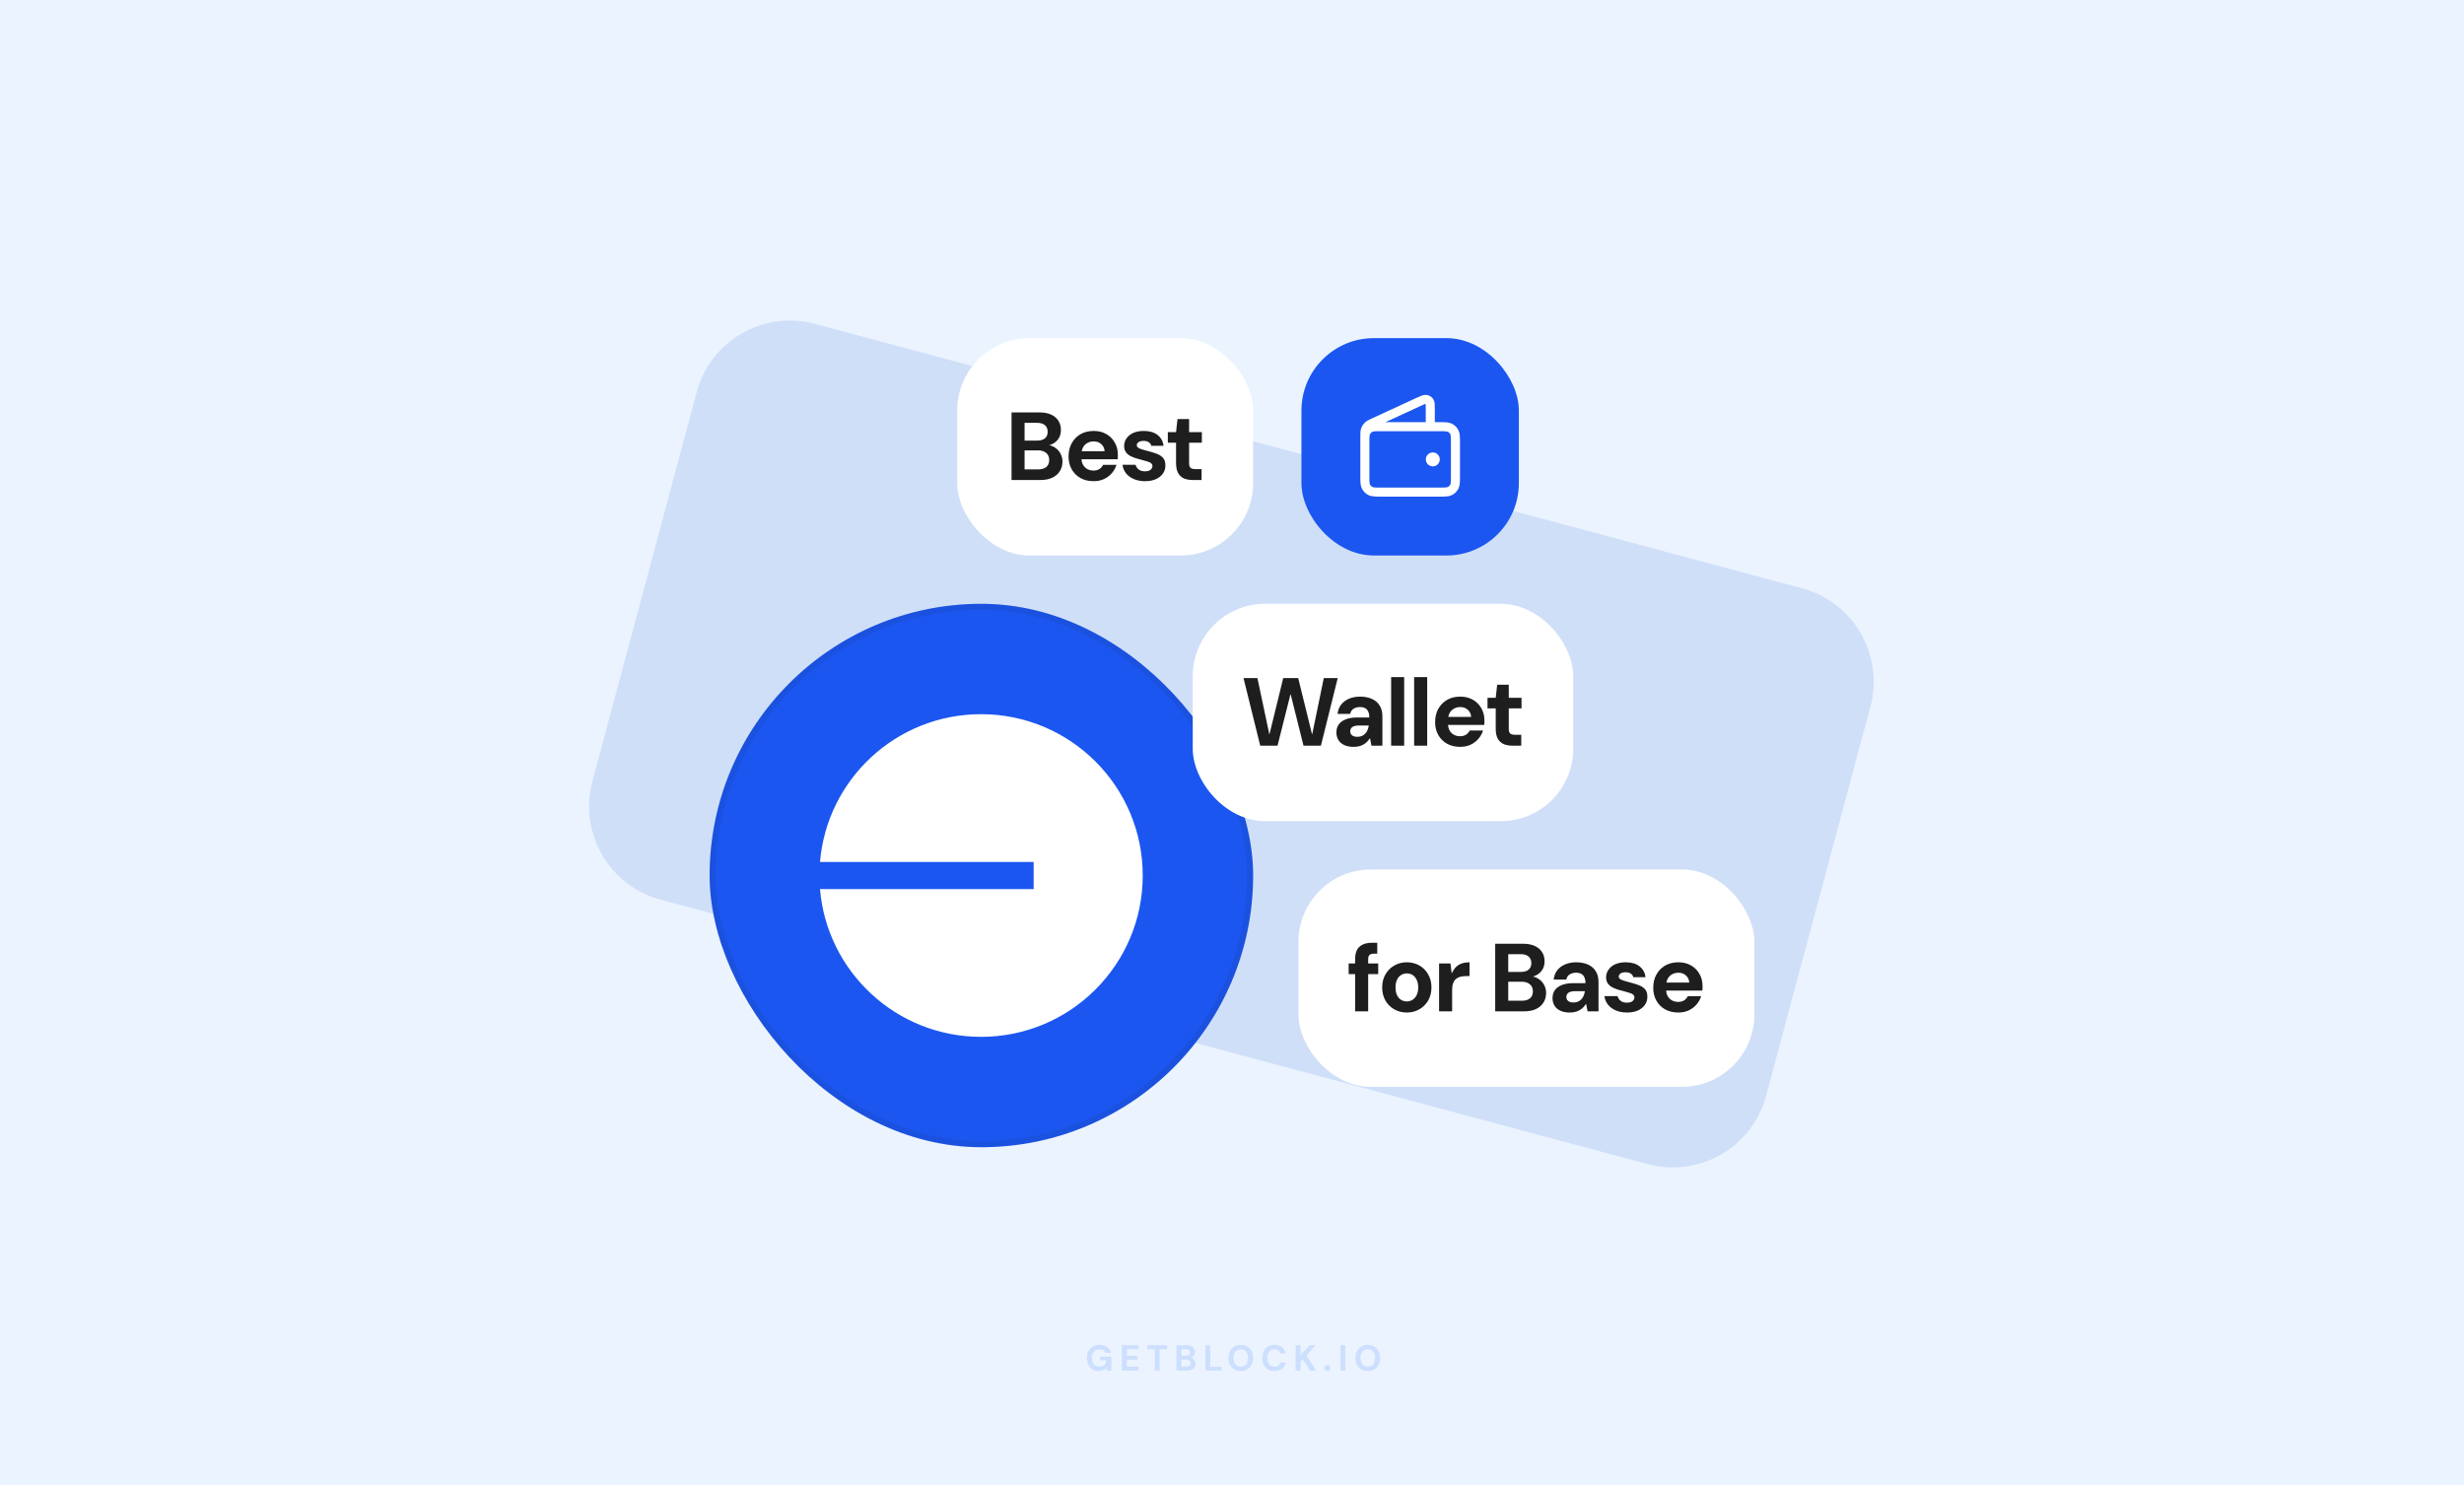
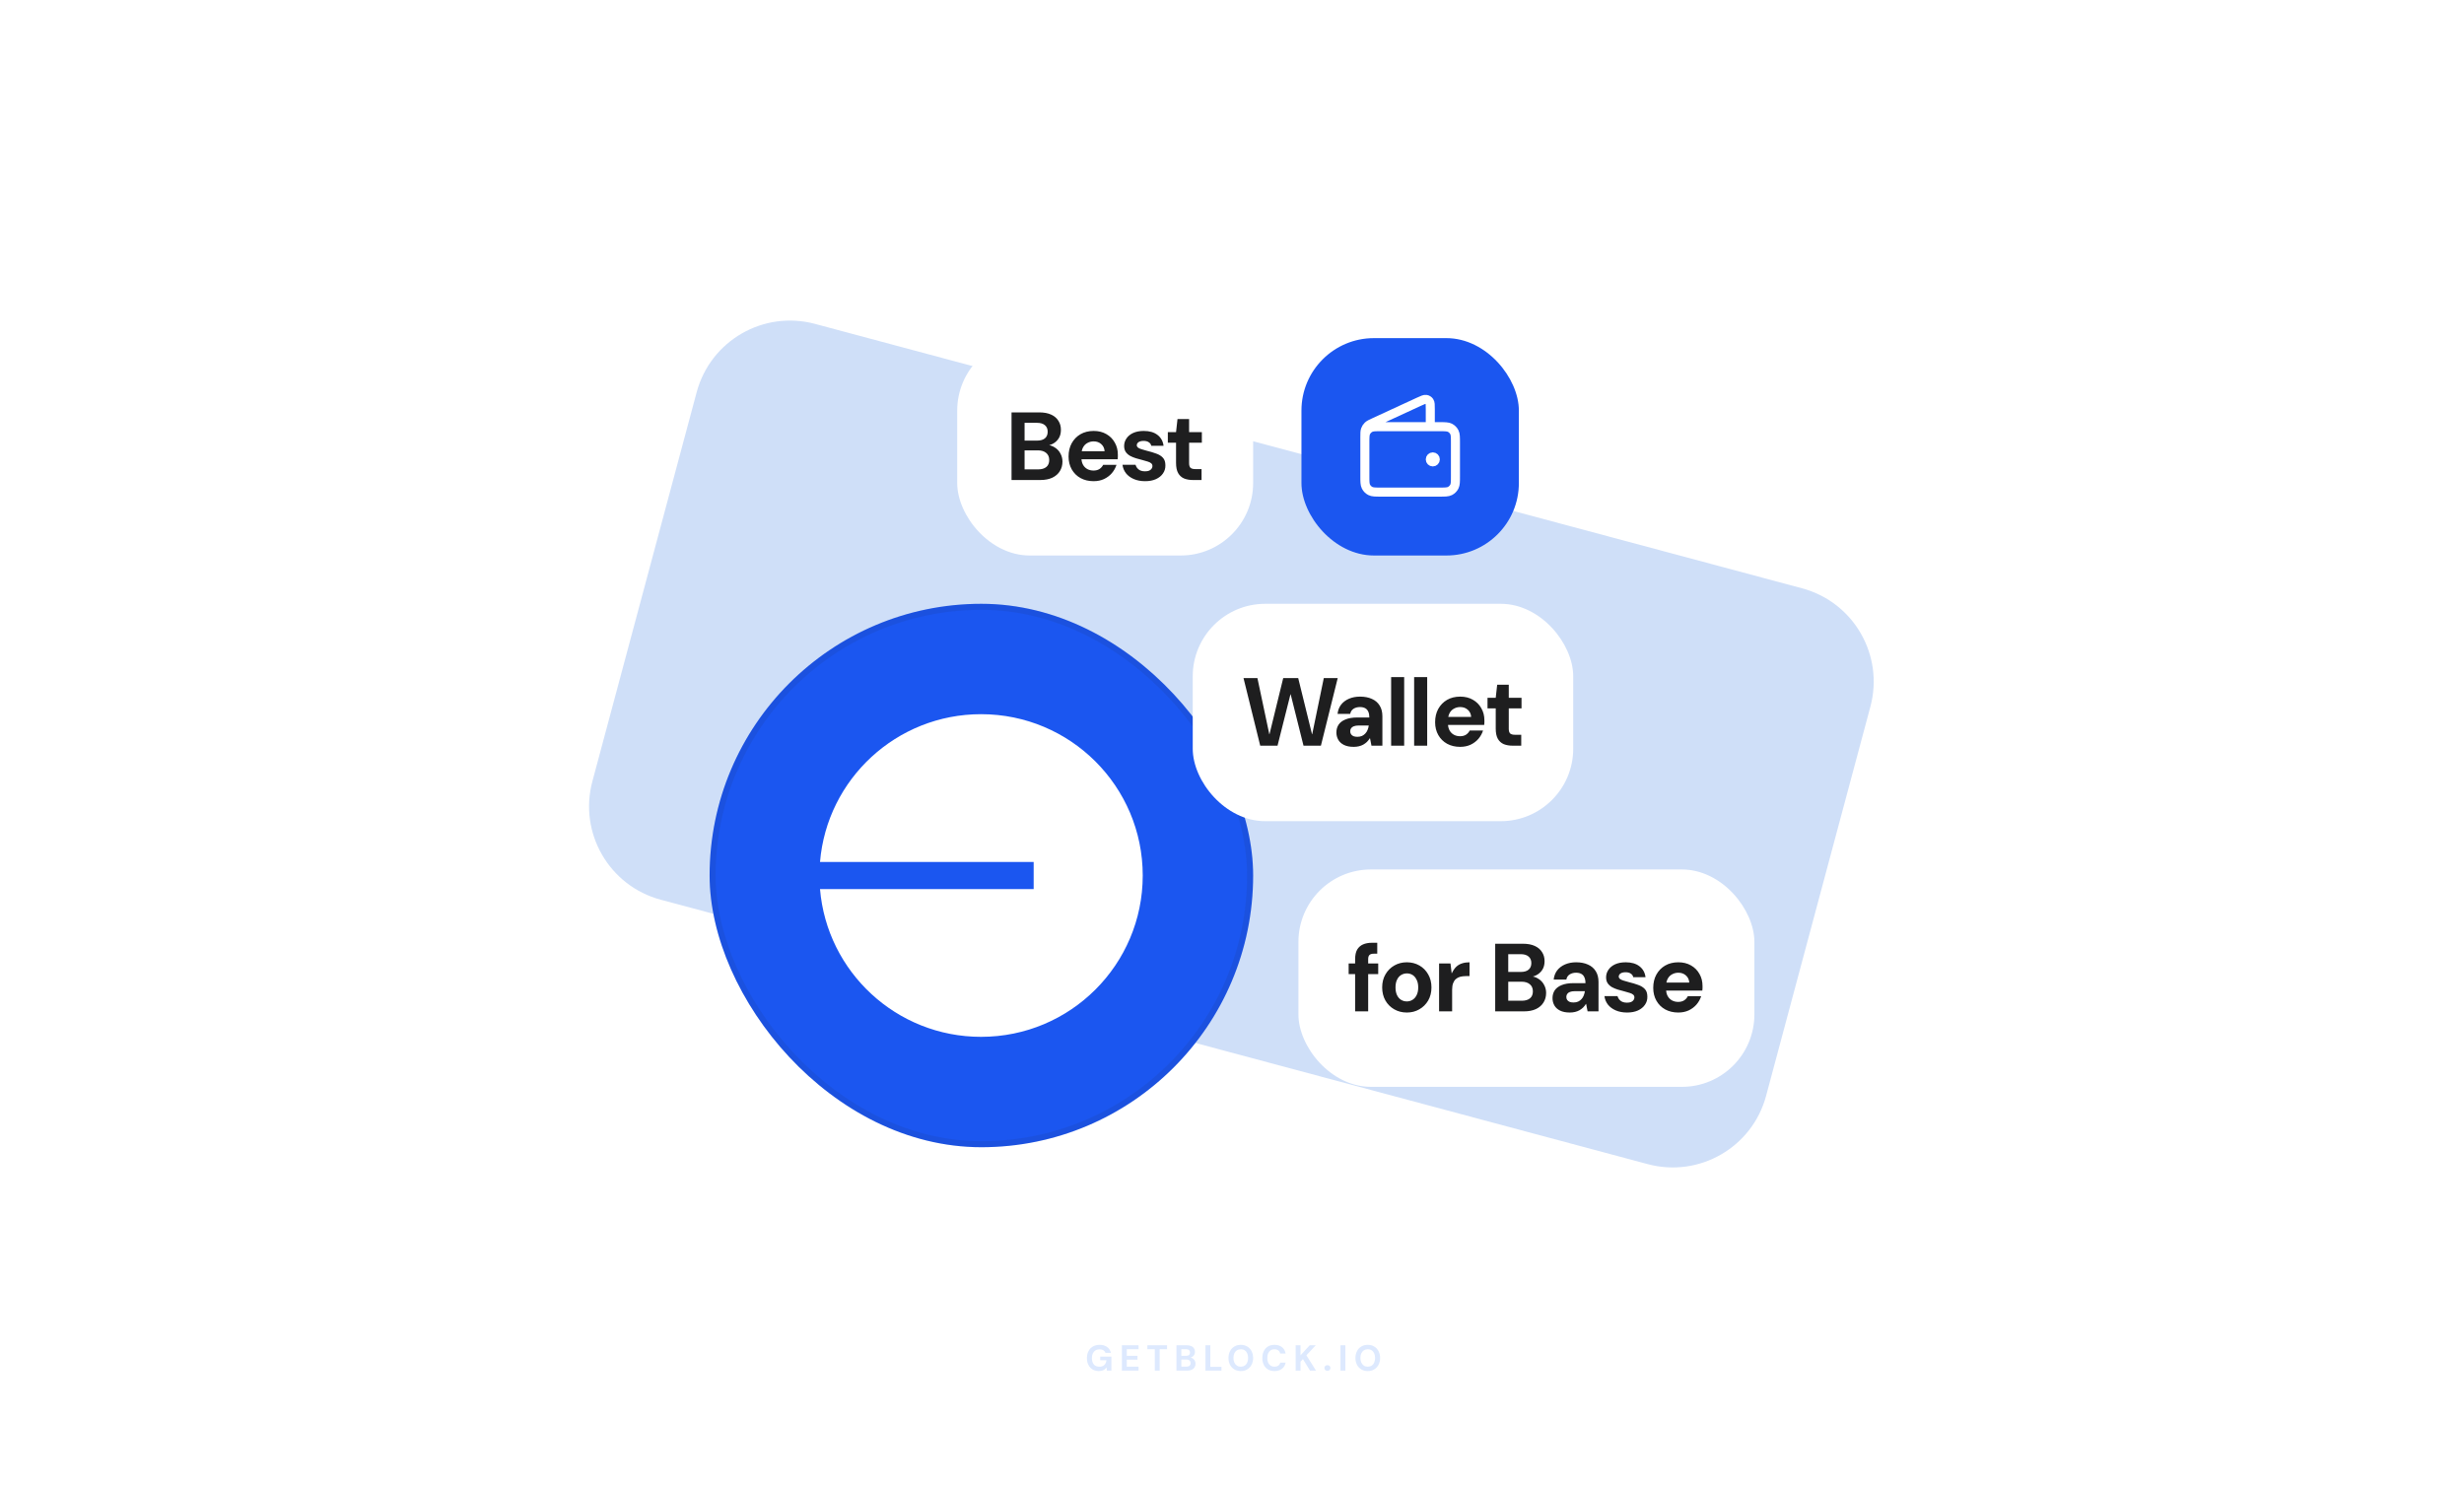
<svg xmlns="http://www.w3.org/2000/svg" width="816" height="492" viewBox="0 0 816 492" fill="none">
-   <rect width="816" height="492" fill="#EBF3FF" />
  <path d="M230.718 129.91C235.292 112.839 252.839 102.708 269.91 107.282L596.791 194.87C613.862 199.444 623.992 216.991 619.418 234.062L584.876 362.976C580.302 380.046 562.755 390.177 545.684 385.603L218.803 298.015C201.732 293.441 191.601 275.895 196.175 258.824L230.718 129.91Z" fill="#CFDFF8" />
  <path opacity="0.16" d="M363.914 454.144C363.122 454.144 362.426 453.968 361.826 453.616C361.234 453.256 360.774 452.756 360.446 452.116C360.118 451.468 359.954 450.716 359.954 449.86C359.954 448.996 360.122 448.236 360.458 447.58C360.794 446.916 361.278 446.396 361.91 446.02C362.55 445.644 363.306 445.456 364.178 445.456C365.17 445.456 365.99 445.692 366.638 446.164C367.294 446.636 367.714 447.292 367.898 448.132H366.098C365.978 447.764 365.754 447.476 365.426 447.268C365.098 447.052 364.678 446.944 364.166 446.944C363.622 446.944 363.158 447.064 362.774 447.304C362.39 447.544 362.098 447.88 361.898 448.312C361.698 448.744 361.598 449.26 361.598 449.86C361.598 450.468 361.698 450.984 361.898 451.408C362.098 451.832 362.382 452.156 362.75 452.38C363.126 452.596 363.566 452.704 364.07 452.704C364.806 452.704 365.362 452.508 365.738 452.116C366.122 451.716 366.35 451.2 366.422 450.568H364.358V449.356H368.054V454H366.566L366.434 452.932C366.258 453.196 366.05 453.42 365.81 453.604C365.578 453.78 365.306 453.912 364.994 454C364.682 454.096 364.322 454.144 363.914 454.144ZM371.537 454V445.6H377.057V446.908H373.157V449.104H376.697V450.364H373.157V452.692H377.057V454H371.537ZM382.432 454V446.908H379.972V445.6H386.488V446.908H384.04V454H382.432ZM389.604 454V445.6H393.048C393.632 445.6 394.124 445.692 394.524 445.876C394.924 446.06 395.224 446.316 395.424 446.644C395.632 446.964 395.736 447.336 395.736 447.76C395.736 448.184 395.644 448.54 395.46 448.828C395.276 449.116 395.032 449.34 394.728 449.5C394.432 449.652 394.104 449.74 393.744 449.764L393.936 449.632C394.32 449.648 394.66 449.752 394.956 449.944C395.26 450.128 395.496 450.376 395.664 450.688C395.84 451 395.928 451.34 395.928 451.708C395.928 452.156 395.82 452.552 395.604 452.896C395.388 453.24 395.076 453.512 394.668 453.712C394.26 453.904 393.76 454 393.168 454H389.604ZM391.224 452.68H392.904C393.344 452.68 393.684 452.58 393.924 452.38C394.164 452.18 394.284 451.892 394.284 451.516C394.284 451.14 394.16 450.848 393.912 450.64C393.664 450.424 393.32 450.316 392.88 450.316H391.224V452.68ZM391.224 449.104H392.784C393.208 449.104 393.532 449.008 393.756 448.816C393.98 448.624 394.092 448.352 394.092 448C394.092 447.656 393.98 447.388 393.756 447.196C393.532 446.996 393.204 446.896 392.772 446.896H391.224V449.104ZM399.211 454V445.6H400.831V452.74H404.515V454H399.211ZM410.912 454.144C410.104 454.144 409.392 453.96 408.776 453.592C408.168 453.224 407.692 452.716 407.348 452.068C407.004 451.412 406.832 450.656 406.832 449.8C406.832 448.944 407.004 448.192 407.348 447.544C407.692 446.888 408.168 446.376 408.776 446.008C409.392 445.64 410.104 445.456 410.912 445.456C411.72 445.456 412.428 445.64 413.036 446.008C413.652 446.376 414.132 446.888 414.476 447.544C414.82 448.192 414.992 448.944 414.992 449.8C414.992 450.656 414.82 451.412 414.476 452.068C414.132 452.716 413.652 453.224 413.036 453.592C412.428 453.96 411.72 454.144 410.912 454.144ZM410.912 452.692C411.408 452.692 411.836 452.576 412.196 452.344C412.564 452.104 412.844 451.768 413.036 451.336C413.236 450.904 413.336 450.392 413.336 449.8C413.336 449.2 413.236 448.688 413.036 448.264C412.844 447.832 412.564 447.5 412.196 447.268C411.836 447.036 411.408 446.92 410.912 446.92C410.424 446.92 409.996 447.036 409.628 447.268C409.26 447.5 408.976 447.832 408.776 448.264C408.576 448.688 408.476 449.2 408.476 449.8C408.476 450.392 408.576 450.904 408.776 451.336C408.976 451.768 409.26 452.104 409.628 452.344C409.996 452.576 410.424 452.692 410.912 452.692ZM422.053 454.144C421.221 454.144 420.505 453.964 419.905 453.604C419.305 453.236 418.845 452.728 418.525 452.08C418.205 451.424 418.045 450.668 418.045 449.812C418.045 448.956 418.205 448.2 418.525 447.544C418.845 446.888 419.305 446.376 419.905 446.008C420.505 445.64 421.221 445.456 422.053 445.456C423.069 445.456 423.897 445.708 424.537 446.212C425.185 446.716 425.589 447.428 425.749 448.348H423.985C423.881 447.9 423.665 447.552 423.337 447.304C423.009 447.048 422.577 446.92 422.041 446.92C421.553 446.92 421.133 447.04 420.781 447.28C420.429 447.512 420.157 447.844 419.965 448.276C419.781 448.7 419.689 449.212 419.689 449.812C419.689 450.404 419.781 450.916 419.965 451.348C420.157 451.78 420.429 452.112 420.781 452.344C421.133 452.576 421.553 452.692 422.041 452.692C422.577 452.692 423.005 452.576 423.325 452.344C423.653 452.104 423.873 451.772 423.985 451.348H425.749C425.589 452.22 425.185 452.904 424.537 453.4C423.897 453.896 423.069 454.144 422.053 454.144ZM429.077 454V445.6H430.697V448.924L433.733 445.6H435.737L432.641 448.924L435.821 454H433.841L431.489 450.184L430.697 451.024V454H429.077ZM439.603 454.06C439.307 454.06 439.063 453.972 438.871 453.796C438.687 453.612 438.595 453.388 438.595 453.124C438.595 452.86 438.687 452.64 438.871 452.464C439.063 452.28 439.307 452.188 439.603 452.188C439.899 452.188 440.139 452.28 440.323 452.464C440.507 452.64 440.599 452.86 440.599 453.124C440.599 453.388 440.507 453.612 440.323 453.796C440.139 453.972 439.899 454.06 439.603 454.06ZM443.921 454V445.6H445.541V454H443.921ZM452.961 454.144C452.153 454.144 451.441 453.96 450.825 453.592C450.217 453.224 449.741 452.716 449.397 452.068C449.053 451.412 448.881 450.656 448.881 449.8C448.881 448.944 449.053 448.192 449.397 447.544C449.741 446.888 450.217 446.376 450.825 446.008C451.441 445.64 452.153 445.456 452.961 445.456C453.769 445.456 454.477 445.64 455.085 446.008C455.701 446.376 456.181 446.888 456.525 447.544C456.869 448.192 457.041 448.944 457.041 449.8C457.041 450.656 456.869 451.412 456.525 452.068C456.181 452.716 455.701 453.224 455.085 453.592C454.477 453.96 453.769 454.144 452.961 454.144ZM452.961 452.692C453.457 452.692 453.885 452.576 454.245 452.344C454.613 452.104 454.893 451.768 455.085 451.336C455.285 450.904 455.385 450.392 455.385 449.8C455.385 449.2 455.285 448.688 455.085 448.264C454.893 447.832 454.613 447.5 454.245 447.268C453.885 447.036 453.457 446.92 452.961 446.92C452.473 446.92 452.045 447.036 451.677 447.268C451.309 447.5 451.025 447.832 450.825 448.264C450.625 448.688 450.525 449.2 450.525 449.8C450.525 450.392 450.625 450.904 450.825 451.336C451.025 451.768 451.309 452.104 451.677 452.344C452.045 452.576 452.473 452.692 452.961 452.692Z" fill="#2772F5" />
  <rect x="235" y="200" width="180" height="180" rx="90" fill="#1B56F0" />
  <rect x="236" y="201" width="178" height="178" rx="89" stroke="#1E1E1F" stroke-opacity="0.08" stroke-width="2" />
  <path d="M324.906 343.438C354.472 343.438 378.438 319.515 378.438 290C378.438 260.485 354.472 236.562 324.906 236.562C296.858 236.562 273.85 258.1 271.562 285.507H342.318V294.493H271.562C273.85 321.9 296.858 343.438 324.906 343.438Z" fill="white" />
  <rect x="317" y="112" width="98" height="72" rx="24" fill="white" />
  <path d="M334.991 159V136.6H344.175C345.732 136.6 347.044 136.845 348.111 137.336C349.177 137.827 349.977 138.509 350.511 139.384C351.065 140.237 351.343 141.229 351.343 142.36C351.343 143.491 351.097 144.44 350.607 145.208C350.116 145.976 349.465 146.573 348.655 147C347.865 147.405 347.001 147.64 346.063 147.704L346.543 147.352C347.567 147.395 348.473 147.672 349.263 148.184C350.073 148.675 350.703 149.336 351.151 150.168C351.62 151 351.855 151.907 351.855 152.888C351.855 154.083 351.567 155.139 350.991 156.056C350.436 156.973 349.604 157.699 348.495 158.232C347.407 158.744 346.073 159 344.495 159H334.991ZM339.311 155.48H343.791C344.964 155.48 345.871 155.213 346.511 154.68C347.151 154.147 347.471 153.379 347.471 152.376C347.471 151.373 347.14 150.595 346.479 150.04C345.817 149.464 344.9 149.176 343.727 149.176H339.311V155.48ZM339.311 145.944H343.471C344.601 145.944 345.465 145.688 346.063 145.176C346.66 144.664 346.959 143.939 346.959 143C346.959 142.083 346.66 141.368 346.063 140.856C345.465 140.323 344.591 140.056 343.439 140.056H339.311V145.944ZM362.163 159.384C360.542 159.384 359.102 159.043 357.843 158.36C356.606 157.677 355.635 156.717 354.931 155.48C354.227 154.243 353.875 152.824 353.875 151.224C353.875 149.56 354.217 148.099 354.899 146.84C355.603 145.56 356.574 144.557 357.811 143.832C359.07 143.107 360.531 142.744 362.195 142.744C363.774 142.744 365.161 143.085 366.355 143.768C367.571 144.451 368.51 145.389 369.171 146.584C369.854 147.757 370.195 149.091 370.195 150.584C370.195 150.797 370.195 151.043 370.195 151.32C370.195 151.576 370.174 151.843 370.131 152.12H356.947V149.464H365.811C365.747 148.483 365.374 147.693 364.691 147.096C364.03 146.499 363.198 146.2 362.195 146.2C361.449 146.2 360.766 146.371 360.147 146.712C359.529 147.032 359.038 147.523 358.675 148.184C358.313 148.845 358.131 149.688 358.131 150.712V151.64C358.131 152.515 358.302 153.272 358.643 153.912C358.985 154.531 359.454 155.011 360.051 155.352C360.67 155.693 361.363 155.864 362.131 155.864C362.921 155.864 363.582 155.693 364.115 155.352C364.649 154.989 365.054 154.531 365.331 153.976H369.747C369.427 154.979 368.915 155.896 368.211 156.728C367.507 157.539 366.643 158.189 365.619 158.68C364.595 159.149 363.443 159.384 362.163 159.384ZM379.222 159.384C377.814 159.384 376.566 159.149 375.478 158.68C374.39 158.211 373.526 157.571 372.886 156.76C372.246 155.928 371.862 154.989 371.734 153.944H376.054C376.161 154.328 376.342 154.691 376.598 155.032C376.854 155.352 377.196 155.619 377.622 155.832C378.07 156.024 378.582 156.12 379.158 156.12C379.734 156.12 380.204 156.045 380.566 155.896C380.929 155.725 381.196 155.512 381.366 155.256C381.558 154.979 381.654 154.701 381.654 154.424C381.654 153.997 381.516 153.677 381.238 153.464C380.982 153.229 380.598 153.037 380.086 152.888C379.596 152.717 379.009 152.547 378.326 152.376C377.644 152.205 376.94 152.013 376.214 151.8C375.51 151.587 374.86 151.32 374.262 151C373.665 150.659 373.185 150.232 372.822 149.72C372.46 149.187 372.278 148.525 372.278 147.736C372.278 146.819 372.534 145.987 373.046 145.24C373.558 144.472 374.294 143.864 375.254 143.416C376.236 142.968 377.409 142.744 378.774 142.744C380.673 142.744 382.188 143.181 383.318 144.056C384.47 144.931 385.142 146.136 385.334 147.672H381.27C381.164 147.16 380.886 146.765 380.438 146.488C380.012 146.189 379.446 146.04 378.742 146.04C378.017 146.04 377.452 146.179 377.046 146.456C376.662 146.733 376.47 147.075 376.47 147.48C376.47 147.779 376.598 148.035 376.854 148.248C377.132 148.461 377.516 148.643 378.006 148.792C378.497 148.941 379.084 149.112 379.766 149.304C380.918 149.581 381.953 149.891 382.87 150.232C383.809 150.552 384.556 151.011 385.11 151.608C385.665 152.184 385.942 153.027 385.942 154.136C385.964 155.139 385.697 156.035 385.142 156.824C384.609 157.613 383.83 158.243 382.806 158.712C381.804 159.16 380.609 159.384 379.222 159.384ZM395.103 159C393.973 159 392.981 158.829 392.127 158.488C391.295 158.125 390.645 157.539 390.175 156.728C389.706 155.896 389.471 154.765 389.471 153.336V146.648H386.751V143.128H389.471L389.951 138.808H393.791V143.128H398.015V146.648H393.791V153.4C393.791 154.147 393.951 154.669 394.271 154.968C394.591 155.245 395.135 155.384 395.903 155.384H397.919V159H395.103Z" fill="#1E1E1F" />
  <rect x="430" y="288" width="151" height="72" rx="24" fill="white" />
  <path d="M448.775 335V317.752C448.775 316.408 448.999 315.341 449.447 314.552C449.917 313.763 450.567 313.187 451.399 312.824C452.231 312.461 453.213 312.28 454.343 312.28H456.103V315.896H454.983C454.322 315.896 453.842 316.035 453.543 316.312C453.245 316.589 453.095 317.059 453.095 317.72V335H448.775ZM446.631 322.648V319.128H456.423V322.648H446.631ZM465.894 335.384C464.358 335.384 462.971 335.032 461.734 334.328C460.497 333.624 459.515 332.643 458.79 331.384C458.086 330.125 457.734 328.685 457.734 327.064C457.734 325.421 458.097 323.981 458.822 322.744C459.547 321.485 460.529 320.504 461.766 319.8C463.003 319.096 464.379 318.744 465.894 318.744C467.43 318.744 468.817 319.096 470.054 319.8C471.291 320.504 472.262 321.485 472.966 322.744C473.691 323.981 474.054 325.421 474.054 327.064C474.054 328.707 473.691 330.157 472.966 331.416C472.241 332.653 471.259 333.624 470.022 334.328C468.806 335.032 467.43 335.384 465.894 335.384ZM465.894 331.704C466.577 331.704 467.195 331.533 467.75 331.192C468.326 330.851 468.785 330.339 469.126 329.656C469.489 328.952 469.67 328.088 469.67 327.064C469.67 326.04 469.489 325.187 469.126 324.504C468.785 323.8 468.337 323.277 467.782 322.936C467.227 322.595 466.609 322.424 465.926 322.424C465.243 322.424 464.614 322.595 464.038 322.936C463.462 323.277 463.003 323.8 462.662 324.504C462.321 325.187 462.15 326.04 462.15 327.064C462.15 328.088 462.321 328.952 462.662 329.656C463.003 330.339 463.451 330.851 464.006 331.192C464.582 331.533 465.211 331.704 465.894 331.704ZM476.581 335V319.128H480.357L480.741 322.36H480.805C481.232 321.464 481.723 320.749 482.277 320.216C482.853 319.683 483.504 319.309 484.229 319.096C484.955 318.861 485.765 318.744 486.661 318.744V323.32H485.477C484.773 323.32 484.133 323.395 483.557 323.544C483.003 323.693 482.523 323.949 482.117 324.312C481.733 324.653 481.435 325.112 481.221 325.688C481.008 326.264 480.901 326.979 480.901 327.832V335H476.581ZM495.163 335V312.6H504.347C505.905 312.6 507.217 312.845 508.283 313.336C509.35 313.827 510.15 314.509 510.683 315.384C511.238 316.237 511.515 317.229 511.515 318.36C511.515 319.491 511.27 320.44 510.779 321.208C510.289 321.976 509.638 322.573 508.827 323C508.038 323.405 507.174 323.64 506.235 323.704L506.715 323.352C507.739 323.395 508.646 323.672 509.435 324.184C510.246 324.675 510.875 325.336 511.323 326.168C511.793 327 512.027 327.907 512.027 328.888C512.027 330.083 511.739 331.139 511.163 332.056C510.609 332.973 509.777 333.699 508.667 334.232C507.579 334.744 506.246 335 504.667 335H495.163ZM499.483 331.48H503.963C505.137 331.48 506.043 331.213 506.683 330.68C507.323 330.147 507.643 329.379 507.643 328.376C507.643 327.373 507.313 326.595 506.651 326.04C505.99 325.464 505.073 325.176 503.899 325.176H499.483V331.48ZM499.483 321.944H503.643C504.774 321.944 505.638 321.688 506.235 321.176C506.833 320.664 507.131 319.939 507.131 319C507.131 318.083 506.833 317.368 506.235 316.856C505.638 316.323 504.763 316.056 503.611 316.056H499.483V321.944ZM519.872 335.384C518.57 335.384 517.493 335.171 516.64 334.744C515.786 334.317 515.157 333.741 514.752 333.016C514.346 332.291 514.144 331.491 514.144 330.616C514.144 329.635 514.389 328.771 514.88 328.024C515.392 327.277 516.16 326.701 517.184 326.296C518.208 325.869 519.498 325.656 521.056 325.656H525.056C525.056 324.867 524.938 324.227 524.704 323.736C524.49 323.224 524.149 322.84 523.68 322.584C523.232 322.328 522.656 322.2 521.952 322.2C521.12 322.2 520.405 322.392 519.808 322.776C519.232 323.139 518.869 323.704 518.72 324.472H514.528C514.656 323.299 515.04 322.285 515.68 321.432C516.341 320.579 517.216 319.917 518.304 319.448C519.392 318.979 520.608 318.744 521.952 318.744C523.488 318.744 524.81 319 525.92 319.512C527.029 320.003 527.882 320.739 528.48 321.72C529.077 322.68 529.376 323.853 529.376 325.24V335H525.76L525.28 332.536H525.216C524.938 332.984 524.618 333.389 524.256 333.752C523.893 334.093 523.488 334.392 523.04 334.648C522.613 334.883 522.133 335.064 521.6 335.192C521.066 335.32 520.49 335.384 519.872 335.384ZM521.088 332.056C521.664 332.056 522.176 331.96 522.624 331.768C523.072 331.555 523.445 331.277 523.744 330.936C524.064 330.595 524.309 330.2 524.48 329.752C524.672 329.283 524.8 328.803 524.864 328.312H521.536C520.874 328.312 520.33 328.397 519.904 328.568C519.498 328.717 519.2 328.941 519.008 329.24C518.816 329.517 518.72 329.848 518.72 330.232C518.72 330.616 518.816 330.947 519.008 331.224C519.2 331.501 519.477 331.715 519.84 331.864C520.202 331.992 520.618 332.056 521.088 332.056ZM538.832 335.384C537.424 335.384 536.176 335.149 535.088 334.68C534 334.211 533.136 333.571 532.496 332.76C531.856 331.928 531.472 330.989 531.344 329.944H535.664C535.771 330.328 535.952 330.691 536.208 331.032C536.464 331.352 536.806 331.619 537.232 331.832C537.68 332.024 538.192 332.12 538.768 332.12C539.344 332.12 539.814 332.045 540.176 331.896C540.539 331.725 540.806 331.512 540.976 331.256C541.168 330.979 541.264 330.701 541.264 330.424C541.264 329.997 541.126 329.677 540.848 329.464C540.592 329.229 540.208 329.037 539.696 328.888C539.206 328.717 538.619 328.547 537.936 328.376C537.254 328.205 536.55 328.013 535.824 327.8C535.12 327.587 534.47 327.32 533.872 327C533.275 326.659 532.795 326.232 532.432 325.72C532.07 325.187 531.888 324.525 531.888 323.736C531.888 322.819 532.144 321.987 532.656 321.24C533.168 320.472 533.904 319.864 534.864 319.416C535.846 318.968 537.019 318.744 538.384 318.744C540.283 318.744 541.798 319.181 542.928 320.056C544.08 320.931 544.752 322.136 544.944 323.672H540.88C540.774 323.16 540.496 322.765 540.048 322.488C539.622 322.189 539.056 322.04 538.352 322.04C537.627 322.04 537.062 322.179 536.656 322.456C536.272 322.733 536.08 323.075 536.08 323.48C536.08 323.779 536.208 324.035 536.464 324.248C536.742 324.461 537.126 324.643 537.616 324.792C538.107 324.941 538.694 325.112 539.376 325.304C540.528 325.581 541.563 325.891 542.48 326.232C543.419 326.552 544.166 327.011 544.72 327.608C545.275 328.184 545.552 329.027 545.552 330.136C545.574 331.139 545.307 332.035 544.752 332.824C544.219 333.613 543.44 334.243 542.416 334.712C541.414 335.16 540.219 335.384 538.832 335.384ZM555.789 335.384C554.168 335.384 552.728 335.043 551.469 334.36C550.232 333.677 549.261 332.717 548.557 331.48C547.853 330.243 547.501 328.824 547.501 327.224C547.501 325.56 547.843 324.099 548.525 322.84C549.229 321.56 550.2 320.557 551.437 319.832C552.696 319.107 554.157 318.744 555.821 318.744C557.4 318.744 558.787 319.085 559.981 319.768C561.197 320.451 562.136 321.389 562.797 322.584C563.48 323.757 563.821 325.091 563.821 326.584C563.821 326.797 563.821 327.043 563.821 327.32C563.821 327.576 563.8 327.843 563.757 328.12H550.573V325.464H559.437C559.373 324.483 559 323.693 558.317 323.096C557.656 322.499 556.824 322.2 555.821 322.2C555.075 322.2 554.392 322.371 553.773 322.712C553.155 323.032 552.664 323.523 552.301 324.184C551.939 324.845 551.757 325.688 551.757 326.712V327.64C551.757 328.515 551.928 329.272 552.269 329.912C552.611 330.531 553.08 331.011 553.677 331.352C554.296 331.693 554.989 331.864 555.757 331.864C556.547 331.864 557.208 331.693 557.741 331.352C558.275 330.989 558.68 330.531 558.957 329.976H563.373C563.053 330.979 562.541 331.896 561.837 332.728C561.133 333.539 560.269 334.189 559.245 334.68C558.221 335.149 557.069 335.384 555.789 335.384Z" fill="#1E1E1F" />
  <rect x="395" y="200" width="126" height="72" rx="24" fill="white" />
  <path d="M417.347 247L411.811 224.6H416.419L420.355 243.192H420.419L424.963 224.6H429.923L434.499 243.192H434.563L438.403 224.6H443.011L437.443 247H431.683L427.427 229.976H427.363L423.075 247H417.347ZM448.3 247.384C446.999 247.384 445.922 247.171 445.068 246.744C444.215 246.317 443.586 245.741 443.18 245.016C442.775 244.291 442.572 243.491 442.572 242.616C442.572 241.635 442.818 240.771 443.308 240.024C443.82 239.277 444.588 238.701 445.612 238.296C446.636 237.869 447.927 237.656 449.484 237.656H453.484C453.484 236.867 453.367 236.227 453.132 235.736C452.919 235.224 452.578 234.84 452.108 234.584C451.66 234.328 451.084 234.2 450.38 234.2C449.548 234.2 448.834 234.392 448.236 234.776C447.66 235.139 447.298 235.704 447.148 236.472H442.956C443.084 235.299 443.468 234.285 444.108 233.432C444.77 232.579 445.644 231.917 446.732 231.448C447.82 230.979 449.036 230.744 450.38 230.744C451.916 230.744 453.239 231 454.348 231.512C455.458 232.003 456.311 232.739 456.908 233.72C457.506 234.68 457.804 235.853 457.804 237.24V247H454.188L453.708 244.536H453.644C453.367 244.984 453.047 245.389 452.684 245.752C452.322 246.093 451.916 246.392 451.468 246.648C451.042 246.883 450.562 247.064 450.028 247.192C449.495 247.32 448.919 247.384 448.3 247.384ZM449.516 244.056C450.092 244.056 450.604 243.96 451.052 243.768C451.5 243.555 451.874 243.277 452.172 242.936C452.492 242.595 452.738 242.2 452.908 241.752C453.1 241.283 453.228 240.803 453.292 240.312H449.964C449.303 240.312 448.759 240.397 448.332 240.568C447.927 240.717 447.628 240.941 447.436 241.24C447.244 241.517 447.148 241.848 447.148 242.232C447.148 242.616 447.244 242.947 447.436 243.224C447.628 243.501 447.906 243.715 448.268 243.864C448.631 243.992 449.047 244.056 449.516 244.056ZM460.701 247V224.28H465.021V247H460.701ZM468.319 247V224.28H472.639V247H468.319ZM483.554 247.384C481.933 247.384 480.493 247.043 479.234 246.36C477.997 245.677 477.026 244.717 476.322 243.48C475.618 242.243 475.266 240.824 475.266 239.224C475.266 237.56 475.608 236.099 476.29 234.84C476.994 233.56 477.965 232.557 479.202 231.832C480.461 231.107 481.922 230.744 483.586 230.744C485.165 230.744 486.552 231.085 487.746 231.768C488.962 232.451 489.901 233.389 490.562 234.584C491.245 235.757 491.586 237.091 491.586 238.584C491.586 238.797 491.586 239.043 491.586 239.32C491.586 239.576 491.565 239.843 491.522 240.12H478.338V237.464H487.202C487.138 236.483 486.765 235.693 486.082 235.096C485.421 234.499 484.589 234.2 483.586 234.2C482.84 234.2 482.157 234.371 481.538 234.712C480.92 235.032 480.429 235.523 480.066 236.184C479.704 236.845 479.522 237.688 479.522 238.712V239.64C479.522 240.515 479.693 241.272 480.034 241.912C480.376 242.531 480.845 243.011 481.442 243.352C482.061 243.693 482.754 243.864 483.522 243.864C484.312 243.864 484.973 243.693 485.506 243.352C486.04 242.989 486.445 242.531 486.722 241.976H491.138C490.818 242.979 490.306 243.896 489.602 244.728C488.898 245.539 488.034 246.189 487.01 246.68C485.986 247.149 484.834 247.384 483.554 247.384ZM500.971 247C499.84 247 498.848 246.829 497.995 246.488C497.163 246.125 496.512 245.539 496.043 244.728C495.574 243.896 495.339 242.765 495.339 241.336V234.648H492.619V231.128H495.339L495.819 226.808H499.659V231.128H503.883V234.648H499.659V241.4C499.659 242.147 499.819 242.669 500.139 242.968C500.459 243.245 501.003 243.384 501.771 243.384H503.787V247H500.971Z" fill="#1E1E1F" />
  <rect x="431" y="112" width="72" height="72" rx="24" fill="#1B56F0" />
  <path d="M473.667 141.333V135.501C473.667 134.115 473.667 133.422 473.375 132.996C473.12 132.624 472.724 132.371 472.28 132.295C471.77 132.208 471.141 132.499 469.883 133.08L455.098 139.903C453.976 140.421 453.415 140.68 453.004 141.082C452.64 141.437 452.363 141.871 452.193 142.35C452 142.891 452 143.509 452 144.746V153M474.5 152.167H474.517M452 146.667L452 157.667C452 159.533 452 160.467 452.363 161.18C452.683 161.807 453.193 162.317 453.82 162.637C454.533 163 455.466 163 457.333 163H476.667C478.534 163 479.467 163 480.18 162.637C480.807 162.317 481.317 161.807 481.637 161.18C482 160.467 482 159.533 482 157.667V146.667C482 144.8 482 143.866 481.637 143.153C481.317 142.526 480.807 142.016 480.18 141.697C479.467 141.333 478.534 141.333 476.667 141.333L457.333 141.333C455.466 141.333 454.533 141.333 453.82 141.697C453.193 142.016 452.683 142.526 452.363 143.153C452 143.866 452 144.8 452 146.667ZM475.333 152.167C475.333 152.627 474.96 153 474.5 153C474.04 153 473.667 152.627 473.667 152.167C473.667 151.706 474.04 151.333 474.5 151.333C474.96 151.333 475.333 151.706 475.333 152.167Z" stroke="white" stroke-width="3" stroke-linecap="round" stroke-linejoin="round" />
</svg>